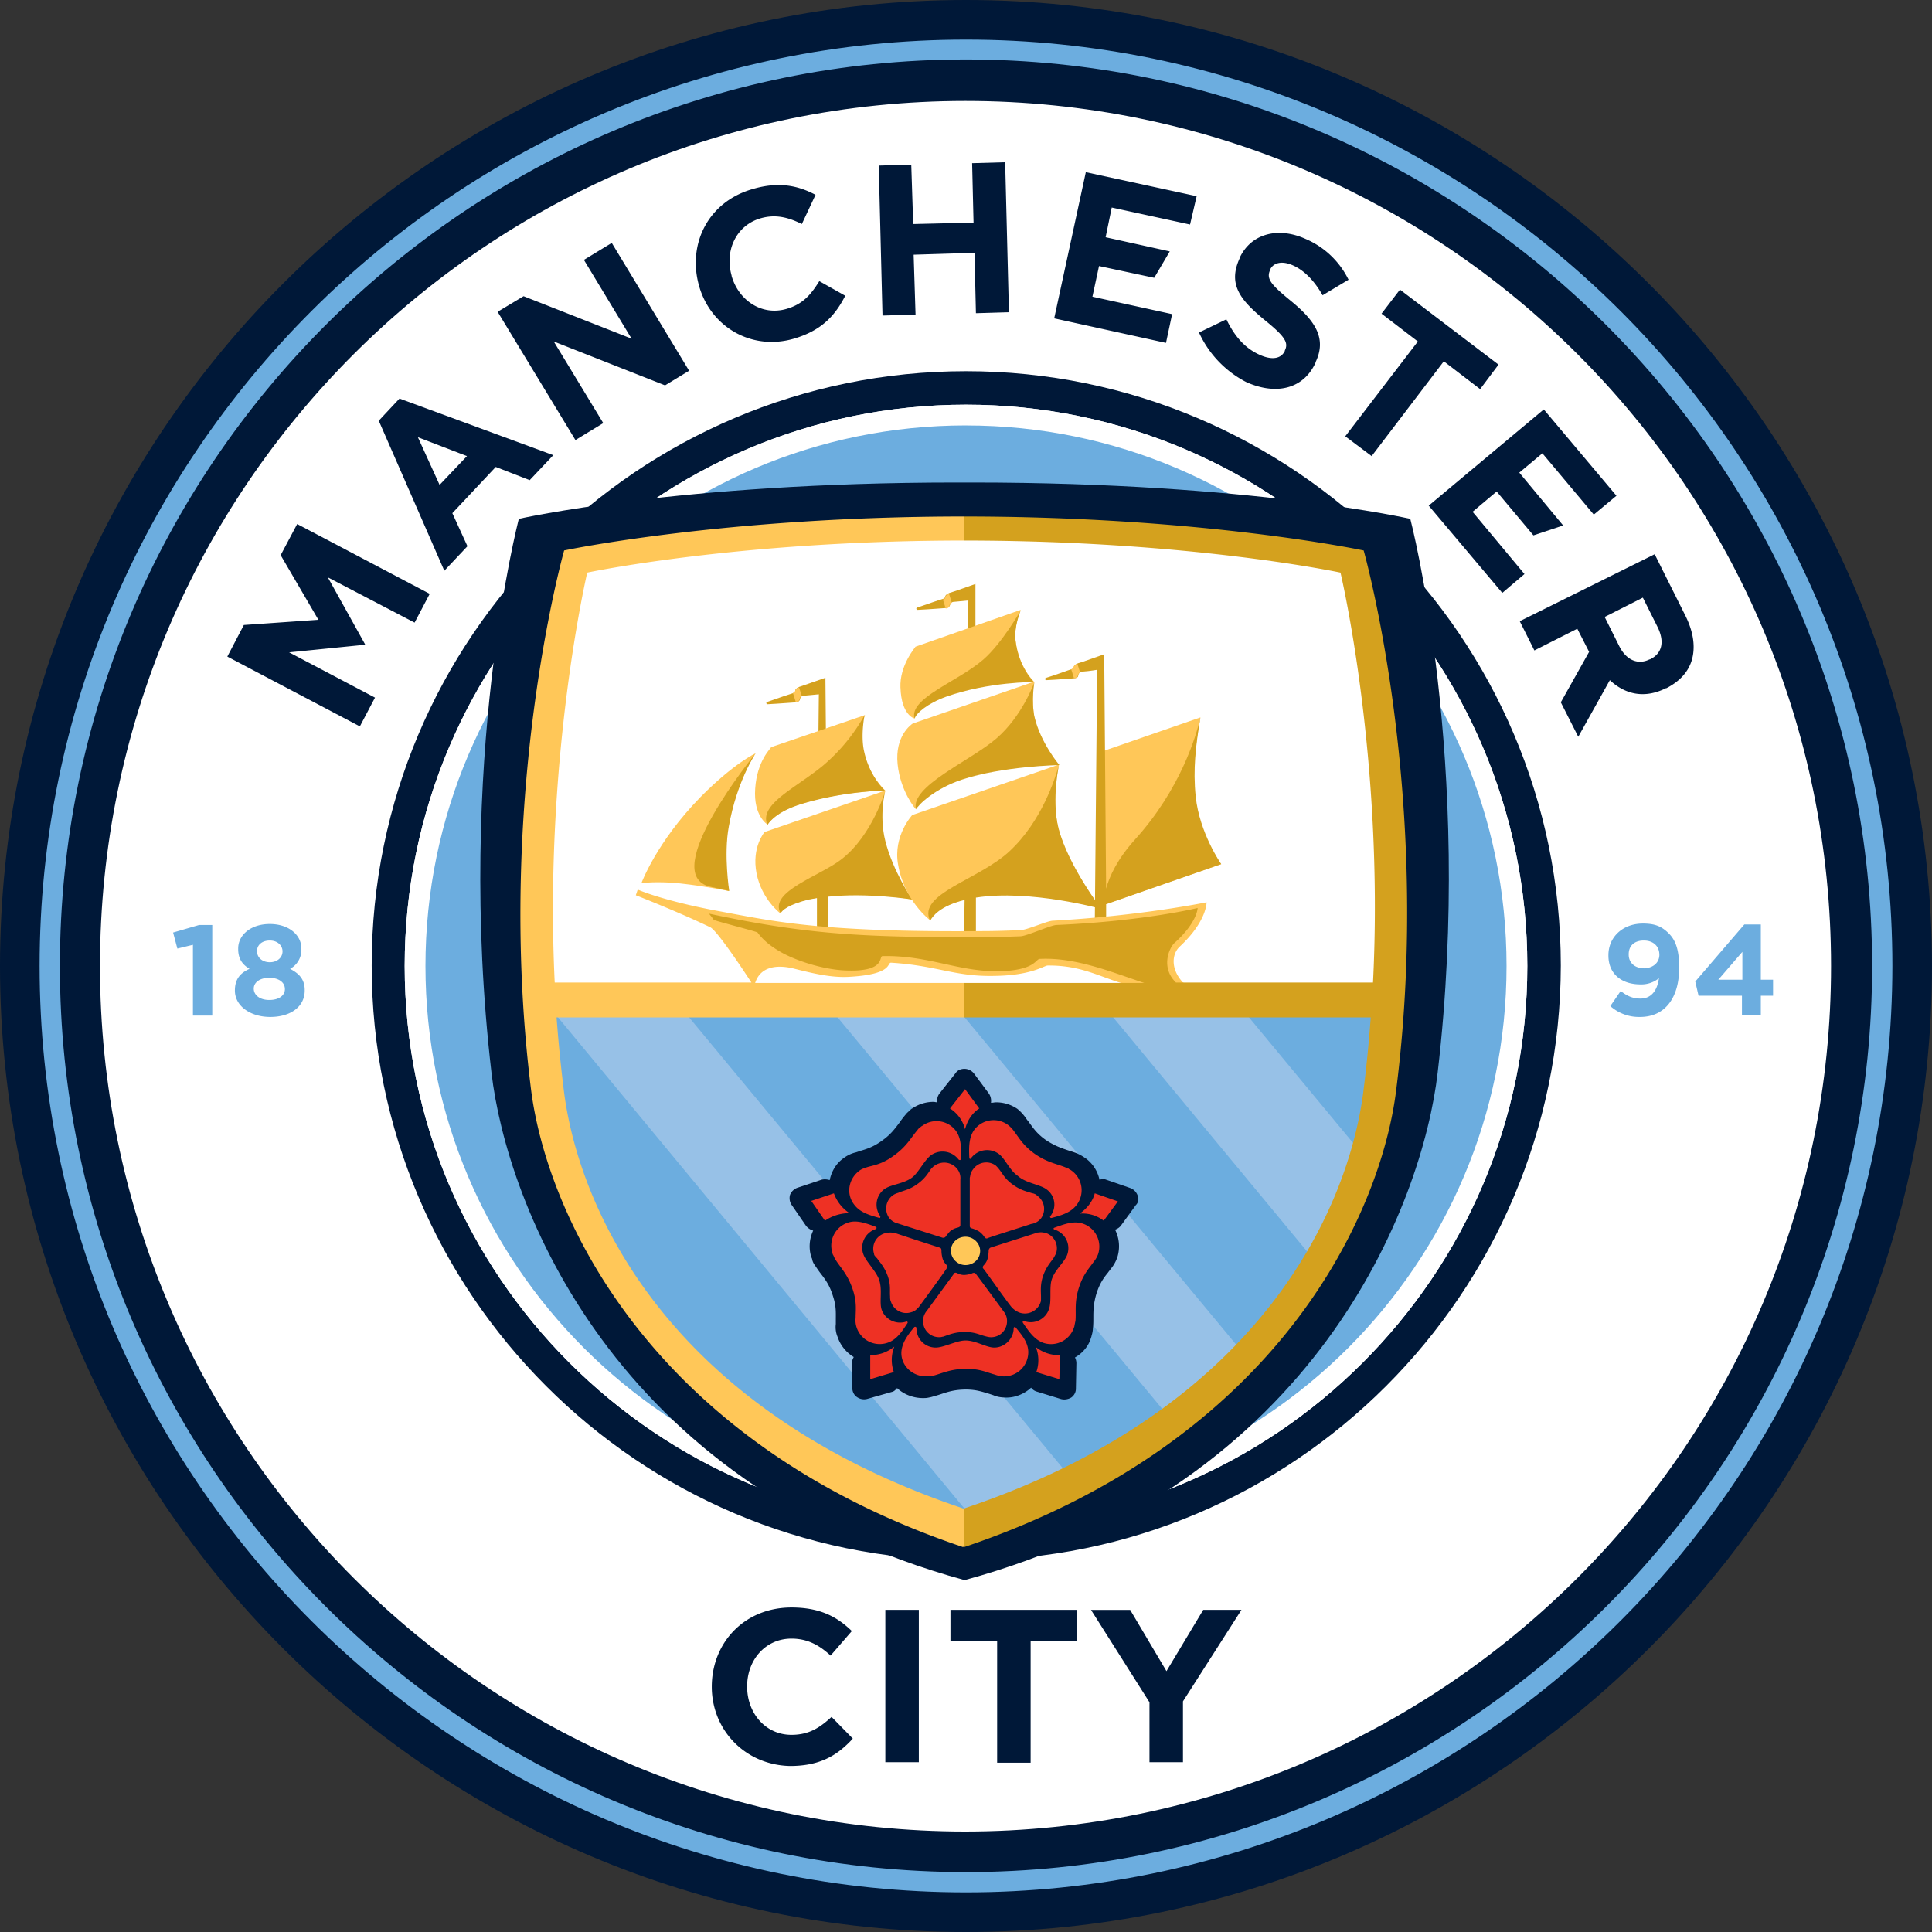
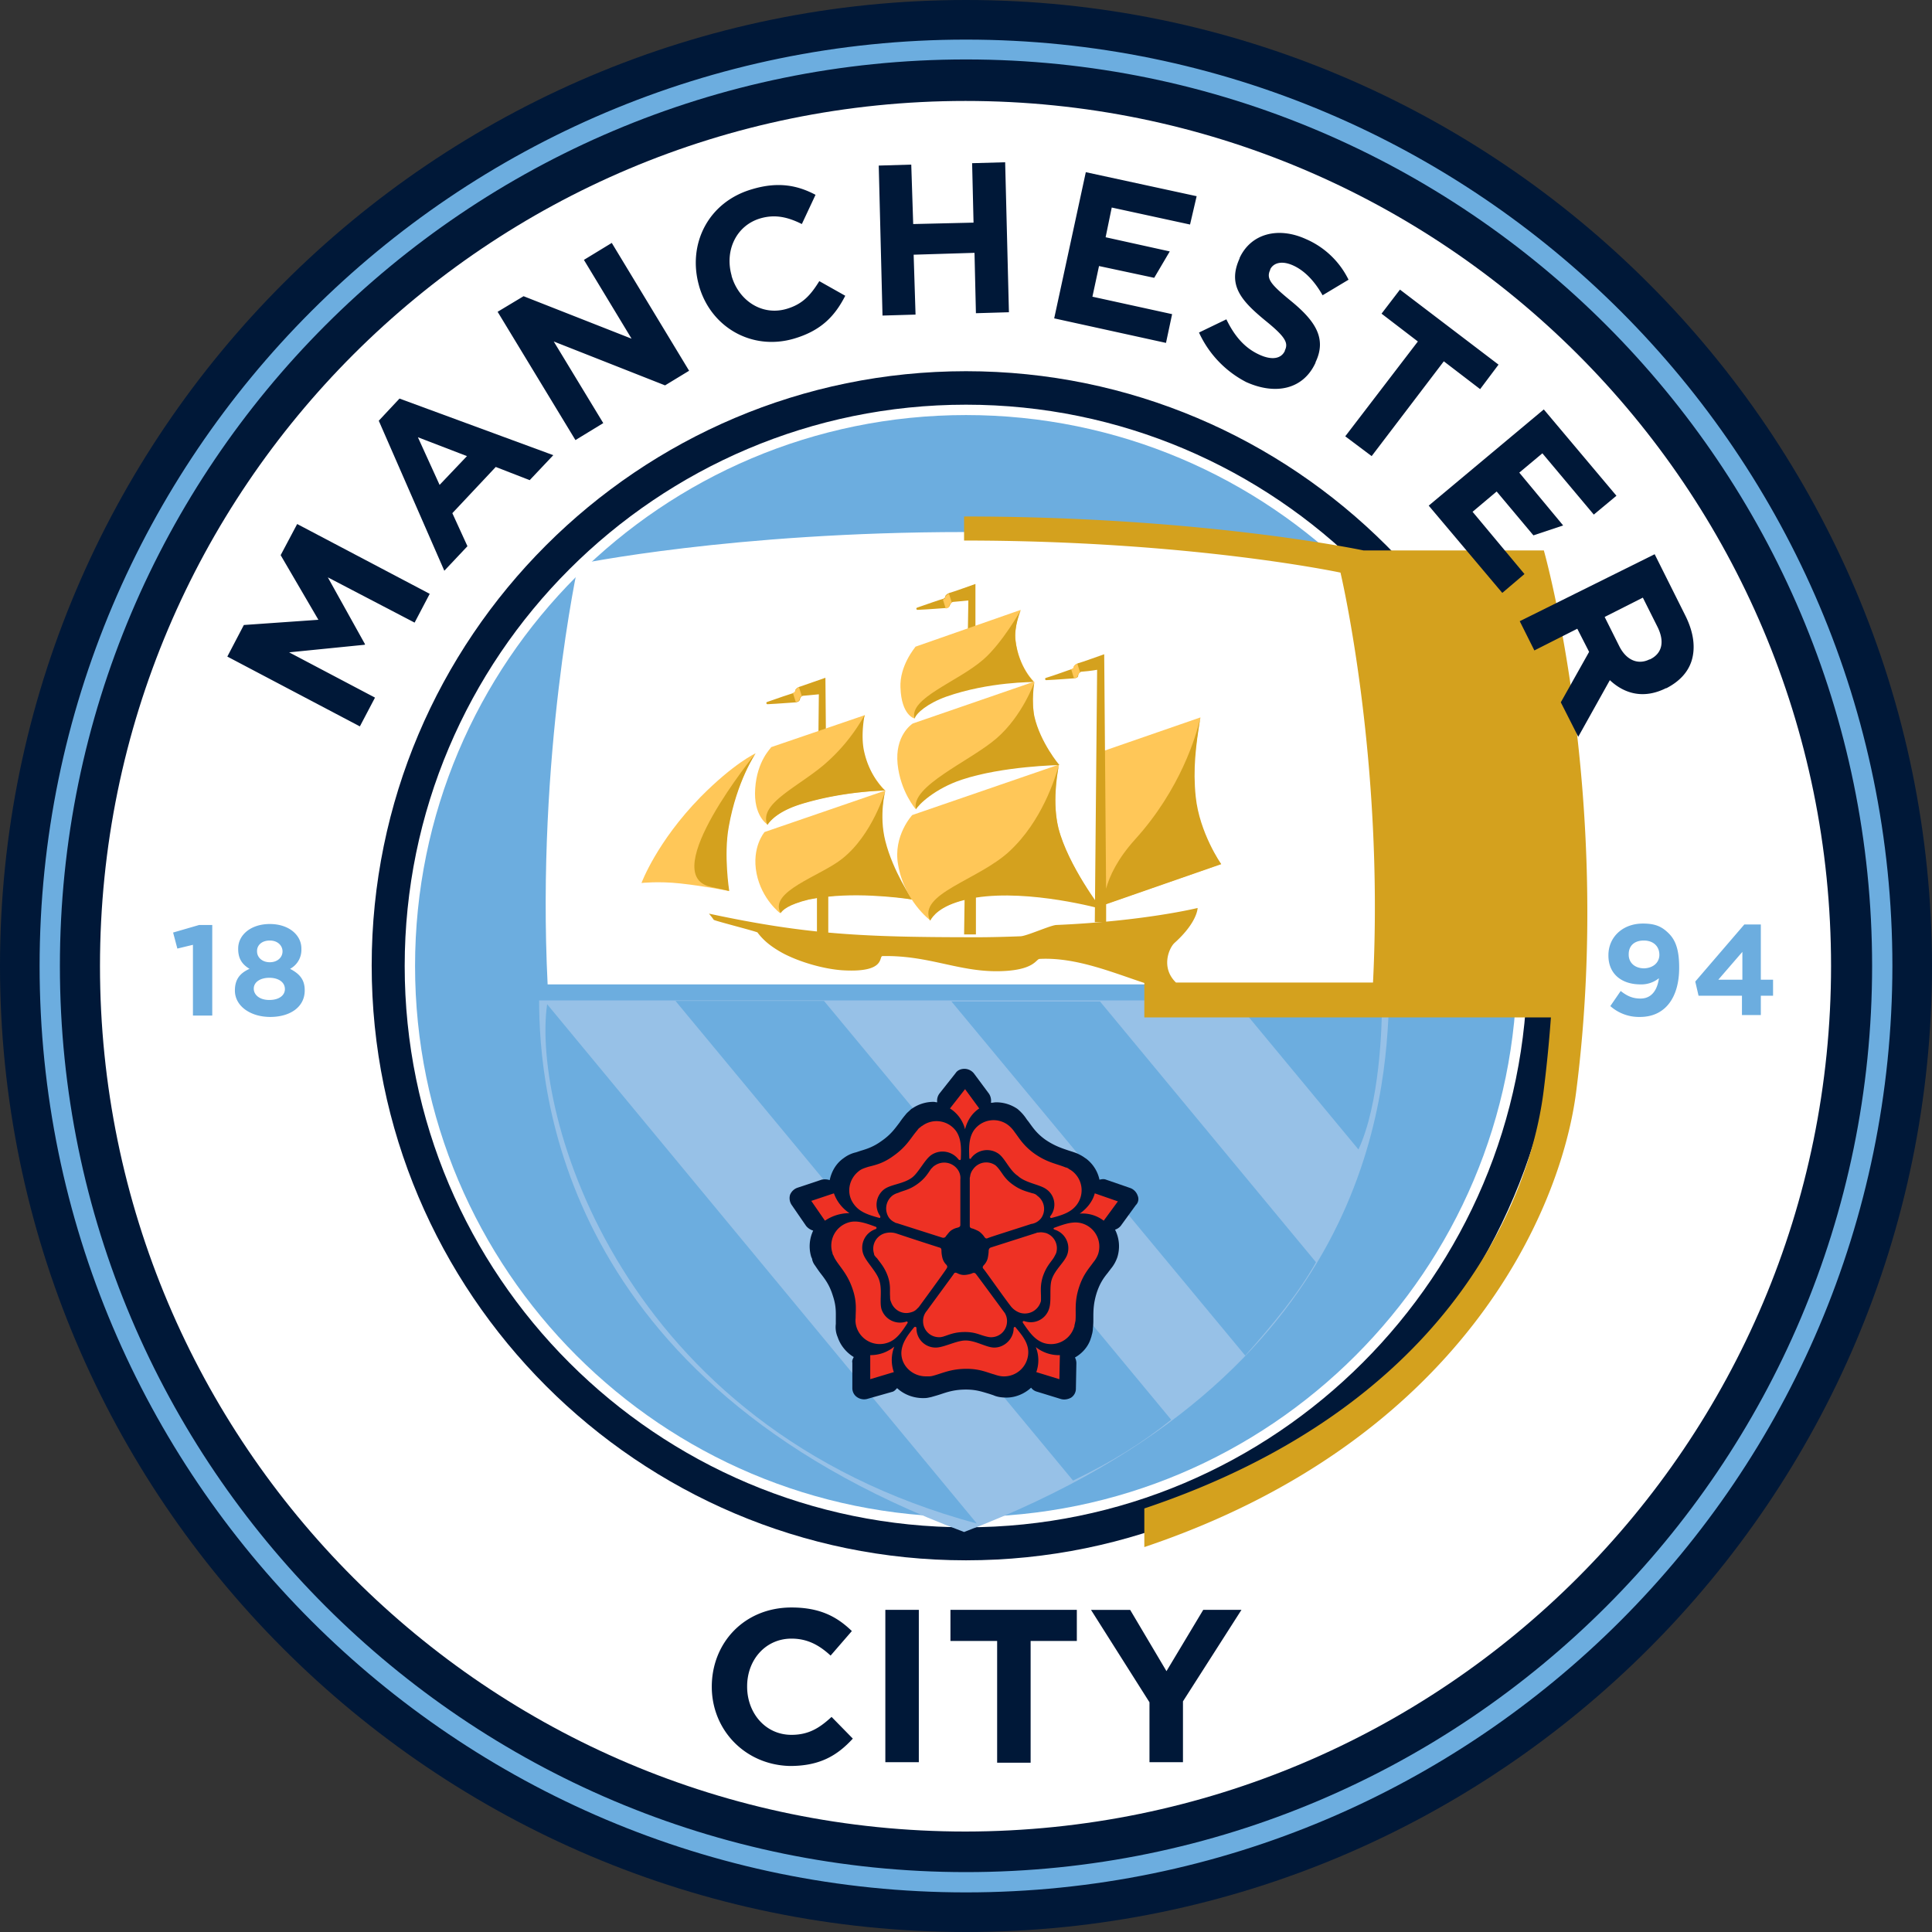
<svg xmlns="http://www.w3.org/2000/svg" width="60" height="60" fill="none">
  <rect width="100%" height="100%" fill="#333333" stroke="none" />
  <path fill="#001838" d="M30 0C13.462 0 0 13.462 0 30s13.462 30 30 30 30-13.462 30-30C59.985 13.462 46.538 0 30 0Z" />
  <path fill="#fff" d="M56.865 30c0-14.839-12.026-26.865-26.88-26.865C15.147 3.135 3.105 15.16 3.105 30c0 14.839 12.041 26.88 26.88 26.88 14.854-.015 26.88-12.041 26.88-26.88Z" />
  <path fill="#6CADDF" d="M47.11 30c0-9.448-7.662-17.11-17.11-17.11S12.89 20.553 12.89 30 20.553 47.11 30 47.11 47.11 39.447 47.11 30Z" />
  <path fill="#001838" d="M30 48.457c-10.18 0-18.457-8.291-18.457-18.472 0-10.18 8.276-18.457 18.457-18.457 10.18 0 18.472 8.277 18.472 18.457C48.457 40.181 40.18 48.457 30 48.457Zm0-35.889c-9.61 0-17.432 7.823-17.432 17.432 0 9.61 7.823 17.432 17.432 17.432 9.61 0 17.432-7.823 17.432-17.432 0-9.61-7.823-17.432-17.432-17.432Z" />
  <path fill="#6CADDF" d="M30 58.77C14.136 58.77 1.23 45.864 1.23 30 1.23 14.136 14.136 1.23 30 1.23c15.864 0 28.77 12.906 28.77 28.77C58.755 45.864 45.864 58.77 30 58.77Zm0-56.924C14.473 1.846 1.86 14.473 1.86 30c0 15.513 12.627 28.14 28.14 28.14S58.14 45.513 58.14 30C58.14 14.473 45.513 1.846 30 1.846Z" />
  <path fill="#6CADDF" d="m5.991 29.342-.483.117-.132-.498.806-.234h.41v2.812h-.6v-2.197Zm1.304 1.42c0-.352.161-.542.454-.674-.22-.132-.352-.308-.352-.615v-.015c0-.425.396-.762.982-.762s.981.337.981.762v.015a.668.668 0 0 1-.351.615c.278.146.454.322.454.66v.014c0 .512-.454.82-1.07.82-.615 0-1.098-.337-1.098-.82Zm1.553-.044c0-.22-.205-.352-.484-.352-.278 0-.483.132-.483.337 0 .19.176.352.483.352.308 0 .484-.147.484-.337Zm-.074-1.172c0-.176-.146-.337-.395-.337-.25 0-.396.146-.396.322v.015c0 .19.162.337.396.337s.395-.147.395-.337Zm42.745.834a.865.865 0 0 1-.572.191c-.6 0-.996-.337-.996-.893v-.015c0-.557.44-.981 1.07-.981.38 0 .585.088.805.307.205.205.322.498.322 1.055v.015c0 .908-.424 1.523-1.215 1.523a1.34 1.34 0 0 1-.923-.337l.322-.469c.205.162.38.235.615.235.425 0 .542-.396.572-.63Zm.014-.732c0-.249-.176-.439-.483-.439-.308 0-.469.176-.469.425v.014c0 .25.19.425.483.425.293-.014.47-.19.47-.425Zm2.578 1.275H52.75l-.102-.44 1.523-1.772h.513v1.714h.38v.498h-.38v.6h-.586v-.6h.014Zm0-.498v-.864l-.747.864h.747Z" />
-   <path fill="#fff" d="M30 47.432c-9.61 0-17.432-7.823-17.432-17.432 0-9.61 7.823-17.432 17.432-17.432 9.61 0 17.432 7.823 17.432 17.432 0 9.61-7.823 17.432-17.432 17.432Zm0-34.22c-9.258 0-16.787 7.53-16.787 16.788S20.743 46.787 30 46.787c9.258 0 16.787-7.53 16.787-16.787 0-9.258-7.53-16.787-16.787-16.787Z" />
-   <path fill="#001838" fill-rule="evenodd" d="M29.678 14.985c-8.599 0-13.565 1.128-13.565 1.128s-1.977 7.544-.85 17.197c.47 4.058 3.765 12.774 14.693 15.762C40.884 46.1 44.18 37.368 44.648 33.31c1.128-9.667-.85-17.197-.85-17.197s-4.965-1.128-13.564-1.128h-.556Z" clip-rule="evenodd" />
  <path fill="#97C1E7" fill-rule="evenodd" d="M43.14 31.07c-.103 2.929-.557 11.689-13.199 16.508-12.539-4.687-13.198-13.755-13.198-16.509H43.14Z" clip-rule="evenodd" />
  <path fill="#fff" fill-rule="evenodd" d="M42.759 30.586c.337-7.266-.894-13.154-.894-13.154s-4.716-.909-11.909-.909c-7.207 0-11.997.997-11.997.997s-1.304 5.918-.952 13.051h25.752v.015Z" clip-rule="evenodd" />
  <path fill="#6CADDF" d="M30.337 47.315 16.992 31.187c-.483 3.325 2.212 13.125 13.345 16.128Zm-9.36-16.231 12.348 14.897c1.245-.6 2.168-1.186 3.047-1.89L25.591 31.085h-4.614Zm8.569.015 9.126 11c.893-1.01 1.655-1.933 2.197-2.9l-6.709-8.1h-4.614Zm13.374 0-4.555-.015 3.823 4.614c.66-1.42.732-3.808.732-4.6Z" />
  <path fill="#001838" d="M35.332 37.134a.385.385 0 0 0-.22-.235l-.761-.263c-.074-.03-.132-.015-.206 0a1.11 1.11 0 0 0-.424-.66c-.03-.014-.059-.043-.088-.058-.044-.03-.103-.059-.161-.088-.103-.044-.205-.073-.293-.102-.22-.074-.44-.147-.718-.337-.264-.19-.38-.367-.498-.528-.03-.044-.059-.073-.088-.117a1.394 1.394 0 0 0-.278-.308 1.17 1.17 0 0 0-.66-.205c-.058 0-.102.015-.16.015v-.015a.415.415 0 0 0-.06-.263l-.468-.63a.383.383 0 0 0-.293-.147c-.117 0-.22.044-.278.132l-.498.63a.367.367 0 0 0-.074.278c-.044 0-.073-.014-.117-.014a1.17 1.17 0 0 0-.659.205c-.03.014-.058.044-.073.058-.044.044-.088.074-.132.132a2.81 2.81 0 0 0-.19.25c-.147.19-.264.366-.557.57-.264.191-.469.25-.66.308l-.131.044a.998.998 0 0 0-.38.176c-.235.161-.382.41-.44.688a.472.472 0 0 0-.25-.014l-.747.249a.386.386 0 0 0-.234.22.378.378 0 0 0 .044.307l.454.66a.45.45 0 0 0 .22.146 1.135 1.135 0 0 0-.059.82c.015.03.03.059.03.088a.497.497 0 0 0 .087.176c.06.088.118.175.176.249.147.19.279.366.381.703.103.308.088.513.088.718v.146a.781.781 0 0 0 .059.41c.088.264.278.484.498.616-.03.058-.059.117-.044.175v.791c0 .117.058.22.146.279a.384.384 0 0 0 .308.058l.776-.22c.073-.014.117-.073.161-.117.235.22.557.323.865.308.058 0 .117-.015.19-.03.103-.029.205-.058.293-.087.22-.074.44-.147.791-.147.322 0 .513.073.718.132l.132.044c.131.059.278.073.41.073.278 0 .556-.117.762-.307a.33.33 0 0 0 .16.117l.762.234c.103.03.22.015.323-.044a.333.333 0 0 0 .146-.278l.015-.791a.39.39 0 0 0-.044-.176c.234-.132.425-.351.498-.615.015-.03.015-.059.03-.103a.74.74 0 0 0 .028-.19c.015-.102.015-.205.015-.308 0-.234 0-.454.103-.79.102-.308.22-.47.351-.63.03-.044.059-.074.088-.118.088-.102.161-.234.205-.366a1.142 1.142 0 0 0-.073-.85.374.374 0 0 0 .176-.117l.468-.644a.263.263 0 0 0 .059-.293Z" />
-   <path fill="#FFC758" d="M29.531 38.848c0-.25.205-.44.454-.44.25 0 .454.205.454.44 0 .249-.205.44-.454.44a.454.454 0 0 1-.454-.44Z" />
  <path fill="#EE3124" d="M29.97 35.068a1.072 1.072 0 0 0-.468-.644l.469-.6.44.6c-.22.146-.367.366-.44.644Zm-3.588 2.608a1.235 1.235 0 0 1-.484-.616l-.703.235.425.615a1.34 1.34 0 0 1 .762-.234Zm1.391 4.145c-.22.176-.468.264-.747.264v.747l.733-.22a1.134 1.134 0 0 1 .014-.79Zm4.395.015a1.1 1.1 0 0 1 .015.776l.717.22.015-.747a1.148 1.148 0 0 1-.747-.25Zm1.362-4.146a1.08 1.08 0 0 1 .747.22l.44-.6-.718-.25c-.059.235-.234.47-.469.63Zm-4.468 4.16a.594.594 0 0 1-.6-.6c0-.044-.044-.059-.073-.03-.22.264-.381.499-.396.777-.014.41.337.747.762.747h.073c.044 0 .073 0 .132-.014.293-.074.557-.22 1.055-.22.424 0 .644.117.864.175.088.03.19.06.293.06a.753.753 0 0 0 .762-.748c0-.293-.176-.513-.396-.776-.015-.03-.058 0-.058.029 0 .322-.279.6-.601.6-.25 0-.571-.22-.894-.22-.278 0-.674.22-.922.22Zm-.395-.82c0 .279.22.498.498.498.03 0 .059 0 .103-.014.014 0 .029 0 .043-.015h.015c.176-.059.337-.132.645-.132.307 0 .454.088.63.132.058.015.117.03.175.03.279 0 .498-.22.498-.499a.468.468 0 0 0-.044-.205.28.28 0 0 0-.044-.073s-.85-1.157-.878-1.187c-.044-.058-.103-.029-.132-.014a.833.833 0 0 1-.22.044.425.425 0 0 1-.205-.044c-.059-.03-.103-.044-.132.014-.03.044-.644.88-.835 1.143a.482.482 0 0 0-.117.322Zm3.911-.38a.595.595 0 0 1-.762.38c-.043-.014-.073.015-.043.059.19.278.351.513.63.615a.75.75 0 0 0 .952-.483c.014-.03.014-.044.014-.073.015-.03.015-.074.03-.118.029-.307-.044-.586.117-1.07.132-.395.307-.57.44-.76a.857.857 0 0 0 .146-.25.75.75 0 0 0-.484-.952c-.278-.088-.556.015-.879.132-.029.014-.029.044.015.058.322.103.498.44.395.762-.073.235-.38.469-.483.777-.088.249 0 .673-.088.922Zm-.908.117a.514.514 0 0 0 .645-.323c.014-.029.014-.058.014-.102v-.059c0-.176-.03-.366.059-.644.102-.293.22-.41.322-.557.03-.044.059-.102.088-.161a.498.498 0 0 0-.322-.63c-.074-.015-.147-.03-.206-.015-.029 0-.058 0-.087.015l-1.421.454c-.059.03-.059.088-.059.117 0 .044-.014.147-.03.22a.483.483 0 0 1-.102.19c-.044.044-.073.088-.029.132.044.044.63.88.835 1.143a.624.624 0 0 0 .293.22Zm.82-3.838c.279.19.337.571.132.835-.03.029 0 .073.044.058.337-.088.6-.175.776-.41a.751.751 0 0 0-.16-1.055.319.319 0 0 0-.074-.044.22.22 0 0 0-.117-.058c-.279-.117-.572-.147-.982-.44-.337-.249-.454-.468-.6-.659a.94.94 0 0 0-.205-.22.75.75 0 0 0-1.055.162c-.161.234-.161.527-.146.864 0 .03.043.044.058 0a.62.62 0 0 1 .85-.132c.205.147.337.513.6.689.235.22.674.263.88.41Zm-.16.908a.499.499 0 0 0-.118-.703.223.223 0 0 0-.088-.059c-.015 0-.03-.015-.044-.015h-.015c-.175-.058-.351-.087-.6-.263-.25-.176-.322-.337-.425-.469a.95.95 0 0 0-.117-.132.499.499 0 0 0-.703.117.455.455 0 0 0-.088.19c0 .03-.015.06-.015.089v1.48c0 .072.059.072.103.087s.146.059.19.088a.688.688 0 0 1 .147.147c.029.044.058.087.117.058.058-.03 1.04-.337 1.348-.44a.469.469 0 0 0 .307-.175Zm-3.414-1.963a.624.624 0 0 1 .85.132c.029.03.073.03.073-.015.015-.337.015-.63-.147-.864a.75.75 0 0 0-1.054-.161c-.03.014-.044.03-.059.044a.248.248 0 0 0-.088.088c-.205.234-.322.498-.732.79-.337.25-.586.294-.806.352-.088.03-.19.059-.264.117-.337.25-.424.718-.16 1.055.175.235.453.322.776.41.029.015.044-.029.029-.058a.604.604 0 0 1 .132-.835c.205-.147.586-.161.85-.352.204-.146.395-.556.6-.703Zm.82.44a.512.512 0 0 0-.703-.118c-.03.015-.044.03-.073.059l-.03.03-.014.014c-.102.146-.19.307-.44.483-.248.176-.424.19-.585.264a.54.54 0 0 0-.161.073.51.51 0 0 0-.118.703.457.457 0 0 0 .161.132c.03.015.044.03.074.03l1.42.453c.074.015.103-.029.118-.058.03-.03.088-.117.146-.161a.552.552 0 0 1 .19-.088c.06-.015.103-.03.103-.088v-1.406a.453.453 0 0 0-.088-.323Zm-2.93 2.621a.607.607 0 0 1 .381-.761c.044-.015.044-.059.015-.073-.322-.118-.6-.22-.864-.132a.75.75 0 0 0-.483.952c0 .03.014.044.029.073.014.03.03.073.058.117.162.264.381.454.542.938.132.395.088.644.088.879a.69.69 0 0 0 .03.293.755.755 0 0 0 .952.483c.278-.088.44-.322.63-.615a.032.032 0 0 0-.044-.044.607.607 0 0 1-.762-.38c-.073-.235.03-.602-.073-.91-.088-.278-.425-.585-.498-.82Zm.66-.63a.498.498 0 0 0-.322.63c0 .03.014.06.044.088.014.015.014.03.029.03 0 0 0 .014.014.014.103.147.235.279.337.557.103.293.059.454.074.63 0 .059 0 .117.029.176.088.263.366.41.63.322a.352.352 0 0 0 .176-.103l.058-.058s.85-1.157.864-1.201c.044-.059 0-.103-.029-.132a.463.463 0 0 1-.102-.19.986.986 0 0 1-.03-.206c0-.058 0-.102-.058-.117a102.84 102.84 0 0 1-1.348-.44.623.623 0 0 0-.366 0Z" />
  <path fill="#FFC758" d="m34.19 23.35 3.09-1.07s-.263 1.29-.19 2.285c.088 1.29.835 2.27.835 2.27l-3.809 1.32.074-4.805Z" />
  <path fill="#D4A11E" d="M37.925 26.836s-.674-.967-.791-2.095c-.088-.85 0-1.582.146-2.46-.131.585-.63 2.24-2.021 3.779-.557.615-.806 1.157-.908 1.538l-.059-7.28s-.732.263-.806.278c-.087.029-.131.088-.131.102 0 .044-.03.073-.088.088-.059.015-.484.176-.777.264-.058.014-.029.073 0 .073.352-.015.85-.059.894-.059.073-.014.102-.044.102-.087v-.015c.015-.059.06-.103.118-.103.044 0 .307-.029.468-.058L34 28.638h.352v-.557l3.574-1.245Z" />
  <path fill="#FFC758" d="M24.228 28.36s-.57-.425-.732-1.231c-.161-.82.249-1.29.249-1.29l3.75-1.288s-.234.747-.015 1.597c.279 1.069.85 1.787.85 1.787s-1.377-.264-2.71-.088c-1.26.16-1.392.512-1.392.512Zm-4.306-.938s.469-1.274 1.83-2.666c1.041-1.055 1.715-1.362 1.715-1.362s-.6.864-.85 2.285c-.16.879.015 1.992.015 1.992s-.703-.147-1.509-.235c-.674-.073-1.201-.014-1.201-.014Z" />
  <path fill="#D4A11E" d="M23.467 23.394s-.586.864-.835 2.285c-.161.879.015 1.992.015 1.992s-.176-.044-.586-.132c-1.67-.38 1.406-4.145 1.406-4.145Zm2.197 1.025-.03-3.37c-.072.03-.732.25-.805.28-.088.028-.132.087-.132.116 0 .044-.029.074-.087.088-.06.015-.484.161-.777.264-.058.014-.03.073 0 .073.337-.015.85-.059.894-.059.073-.014.102-.043.117-.087v-.015c.014-.059.058-.103.117-.103.044 0 .293-.029.469-.044l-.03 2.872h.264v-.015Zm4.366-3.047h.263v-3.237s-.732.263-.806.278c-.087.03-.131.088-.131.103 0 .044-.03.073-.088.088-.059.014-.484.16-.777.263-.058.015-.029.073 0 .073.352-.014.85-.058.894-.058.073-.015.102-.044.117-.088.015-.059.059-.103.117-.103.044 0 .279-.029.454-.043l-.044 2.724Z" />
  <path fill="#FFC758" d="M29.37 18.896h.015c.073-.014.102-.044.102-.087 0-.044.03-.074.074-.088l-.088-.279c-.088.03-.117.088-.117.103 0 .044-.03.058-.074.073l.088.279Zm-4.658 2.901h.015c.073-.015.102-.044.102-.088.015-.044.03-.073.073-.088l-.088-.278c-.087.03-.117.088-.117.102 0 .044-.029.059-.073.074l.088.278Zm8.643-.733h.014c.073-.014.103-.044.103-.087.014-.044.029-.074.073-.088l-.088-.279c-.088.03-.117.088-.117.103 0 .044-.03.058-.073.073l.087.278Z" />
  <path fill="#D4A11E" d="M28.33 27.935s-.6-.88-.835-1.817c-.205-.805 0-1.567 0-1.567s-.396 1.377-1.348 2.124c-.659.527-2.285 1.01-1.904 1.684.059-.088.22-.263.879-.424.073-.015.161-.03.249-.044v1.113h.352v-1.157c1.215-.132 2.607.088 2.607.088Z" />
  <path fill="#FFC758" d="M23.833 25.605s-.44-.263-.38-1.113c.058-.879.497-1.26.497-1.289l2.915-.996s-.22.44-.058 1.099c.175.79.688 1.245.688 1.245s-1.465.014-2.783.469c-.645.22-.879.585-.879.585Z" />
  <path fill="#D4A11E" d="M25.562 23.774a5.64 5.64 0 0 0 1.289-1.567s-.117.557-.03 1.055c.162.85.66 1.289.66 1.289s-1.187.014-2.461.38c-.85.235-1.113.572-1.187.69-.278-.645.88-1.143 1.729-1.847Z" />
  <path fill="#FFC758" d="M28.887 28.58s-.806-.601-.996-1.73c-.161-.893.44-1.538.44-1.538l4.555-1.567s-.25 1.01-.015 1.978c.264 1.084 1.26 2.431 1.26 2.431s-1.89-.542-3.53-.337c-1.568.206-1.714.762-1.714.762Zm-.923-7.223c-.03-.688.454-1.245.468-1.274L31.7 18.94s-.22.513-.161.953c.102.834.571 1.274.571 1.274s-1.289-.073-2.798.454c-.835.293-.922.689-.922.689s-.396-.103-.425-.953Z" />
  <path fill="#D4A11E" d="M30.542 20.479c.586-.513 1.157-1.524 1.157-1.524s-.22.513-.16.952c.102.835.57 1.275.57 1.275s-1.391-.015-2.724.454c-.571.205-.938.512-.982.688-.19-.644 1.334-1.142 2.14-1.846Z" />
  <path fill="#FFC758" d="M28.433 25.122s-.47-.542-.557-1.392c-.088-.878.425-1.23.469-1.26l3.779-1.303s-.103.278-.015 1.04c.088.645.718 1.523.718 1.523s-2.021.06-3.267.543c-.79.307-1.127.85-1.127.85Z" />
  <path fill="#D4A11E" d="M30.937 22.94c.82-.704 1.187-1.758 1.187-1.758s-.103.6 0 1.069c.19.82.776 1.509.776 1.509s-1.758.03-3.032.454c-.835.278-1.348.776-1.42.923-.191-.718 1.67-1.494 2.49-2.198Z" />
  <path fill="#D4A11E" d="M34.204 28.227s-1.025-1.332-1.333-2.504c-.19-.777-.044-1.656.015-1.963-.118.41-.528 1.743-1.539 2.68-.966.894-2.87 1.319-2.46 2.154.073-.132.293-.454 1.069-.645l-.015 1.07h.367v-1.143c1.684-.264 3.896.351 3.896.351Z" />
-   <path fill="#FFC758" fill-rule="evenodd" d="M35.962 30.732c.234-.043.469-.102.82-.19-.014-.015-.044-.03-.058-.044-.381-.425-.323-.879-.088-1.099.85-.79.835-1.377.835-1.377s-2.066.425-4.79.572c-.176.014-.806.293-.996.293-.381.014-.762.029-1.158.029-5.141.044-6.577-.322-8.261-.63-1.714-.322-2.461-.659-2.461-.659l-.059.176s1.348.527 2.315.996c.205.102 1.01 1.303 1.274 1.714h-6.108c-.337-7.002 1.01-12.73 1.01-12.73s4.673-.996 11.705-.996v-.747c-7.457 0-12.422 1.055-12.422 1.055s-2.168 7.646-1.026 16.758c.484 3.794 3.618 10.898 13.418 14.194l.425-.6-.425-.601C20.684 43.755 17.988 37.5 17.52 33.94a45.366 45.366 0 0 1-.235-2.343h12.671v-1.07h-6.504c.147-.468.6-.586 1.172-.454.586.147 1.172.293 1.729.264 1.391-.073 1.186-.44 1.318-.44 1.436.088 1.977.44 3.223.41 1.142-.014 1.538-.322 1.64-.322 1.392-.014 1.92.63 3.31.747h.118Z" clip-rule="evenodd" />
-   <path fill="#D4A11E" fill-rule="evenodd" d="M42.349 17.095S37.398 16.04 29.94 16.04v.747c7.032 0 11.69.996 11.69.996s1.362 5.728 1.01 12.73h-6.12c-.484-.47-.206-1.084-.044-1.23.717-.645.717-1.085.717-1.085s-1.655.41-4.38.528c-.175 0-.937.351-1.127.351-.381.015-.909.03-1.304.03-3.545 0-5.288-.074-8.364-.733.058.073.088.103.146.19.015.03 1.348.367 1.362.396.206.278.47.469.791.645.498.263 1.23.483 1.832.527 1.391.088 1.127-.44 1.26-.44 1.42-.029 2.343.484 3.588.47 1.143-.015 1.172-.382 1.29-.382 1.127-.058 2.27.425 3.251.747h-5.596v1.07h12.627a43.808 43.808 0 0 1-.234 2.343c-.469 3.575-3.164 9.815-12.393 12.906v1.2c9.8-3.295 12.95-10.385 13.418-14.194 1.158-9.11-1.01-16.757-1.01-16.757Z" clip-rule="evenodd" />
+   <path fill="#D4A11E" fill-rule="evenodd" d="M42.349 17.095S37.398 16.04 29.94 16.04v.747c7.032 0 11.69.996 11.69.996s1.362 5.728 1.01 12.73h-6.12c-.484-.47-.206-1.084-.044-1.23.717-.645.717-1.085.717-1.085s-1.655.41-4.38.528c-.175 0-.937.351-1.127.351-.381.015-.909.03-1.304.03-3.545 0-5.288-.074-8.364-.733.058.073.088.103.146.19.015.03 1.348.367 1.362.396.206.278.47.469.791.645.498.263 1.23.483 1.832.527 1.391.088 1.127-.44 1.26-.44 1.42-.029 2.343.484 3.588.47 1.143-.015 1.172-.382 1.29-.382 1.127-.058 2.27.425 3.251.747v1.07h12.627a43.808 43.808 0 0 1-.234 2.343c-.469 3.575-3.164 9.815-12.393 12.906v1.2c9.8-3.295 12.95-10.385 13.418-14.194 1.158-9.11-1.01-16.757-1.01-16.757Z" clip-rule="evenodd" />
  <path fill="#001838" d="m7.06 20.39.513-.98 2.315-.162-1.172-2.007.513-.967 4.116 2.168-.469.894-2.695-1.406 1.157 2.08-.015.014-2.344.235 2.667 1.406-.47.894-4.115-2.168Zm4.703-7.324.644-.688 4.776 1.758-.733.776-1.054-.41-1.348 1.435.469 1.026-.718.762-2.036-4.659Zm2.739 1.099-1.524-.586.674 1.48.85-.894Zm.952-4.482.806-.484 3.354 1.319-1.48-2.447.865-.527 2.402 3.97-.747.454-3.457-1.363 1.538 2.535-.864.527-2.417-3.984Zm6.256-.806c-.367-1.29.277-2.607 1.654-3.003.835-.249 1.436-.102 1.963.176l-.425.908c-.439-.22-.835-.308-1.289-.176-.747.22-1.113.996-.893 1.773v.014c.22.762.937 1.245 1.7 1.026.512-.147.76-.44 1.024-.864l.806.454c-.322.63-.747 1.084-1.596 1.333-1.304.38-2.579-.352-2.945-1.641Zm5.58-3.735 1.01-.03.06 1.846 1.874-.044-.044-1.846 1.026-.029.117 4.658-1.025.03-.044-1.875-1.89.058.059 1.86-1.026.03-.117-4.658Zm9.946 5.185.85-.41c.234.483.542.879 1.025 1.098.381.176.674.132.791-.117v-.014c.117-.235.015-.425-.6-.923-.747-.615-1.187-1.099-.806-1.934v-.014c.352-.762 1.201-.982 2.066-.586a2.636 2.636 0 0 1 1.318 1.26l-.806.483c-.249-.44-.556-.762-.908-.923-.351-.161-.615-.088-.718.117v.015c-.132.278.015.454.66.981.747.615 1.098 1.157.747 1.89v.014c-.381.835-1.246 1.011-2.154.601a3.252 3.252 0 0 1-1.465-1.538Zm6.797.278-1.128-.864.572-.747 3.061 2.33-.571.761-1.128-.864-2.241 2.944-.82-.615 2.255-2.945Zm7.354 6.607.952 1.904c.264.528.322 1.011.19 1.421-.117.352-.38.63-.776.835h-.015c-.673.337-1.274.19-1.743-.249l-.981 1.758-.542-1.07.879-1.567-.367-.718-1.333.674-.454-.908 4.19-2.08Zm-1.099 2.856c.22.44.586.586.938.41h.014c.396-.19.454-.57.235-1.01l-.455-.908-1.186.6.454.908ZM34.13 8.262l1.715.366.483-.82-1.992-.44.19-.923 2.432.528.205-.88-3.442-.746-.982 4.54 3.472.762.19-.893-2.475-.542.205-.952Zm13.814 4.453-3.574 2.988 2.285 2.71.689-.586-1.612-1.933.748-.63 1.142 1.362.923-.308-1.362-1.64.717-.6 1.597 1.903.703-.585-2.256-2.681ZM22.105 52.383c0-1.363 1.01-2.461 2.475-2.461.894 0 1.421.293 1.875.732l-.66.762c-.365-.337-.732-.527-1.215-.527-.806 0-1.377.659-1.377 1.48v.014c0 .805.557 1.494 1.377 1.494.542 0 .879-.22 1.245-.557l.66.674c-.484.528-1.026.85-1.949.85-1.392-.03-2.431-1.114-2.431-2.461Zm5.39-2.388h1.04v4.732h-1.04v-4.732Zm3.457.967h-1.435v-.967h3.925v.967h-1.435v3.78h-1.04v-3.78h-.015Zm4.746 1.904-1.816-2.87h1.216l1.128 1.903 1.142-1.904h1.187l-1.817 2.842v1.89h-1.04v-1.86Z" />
</svg>